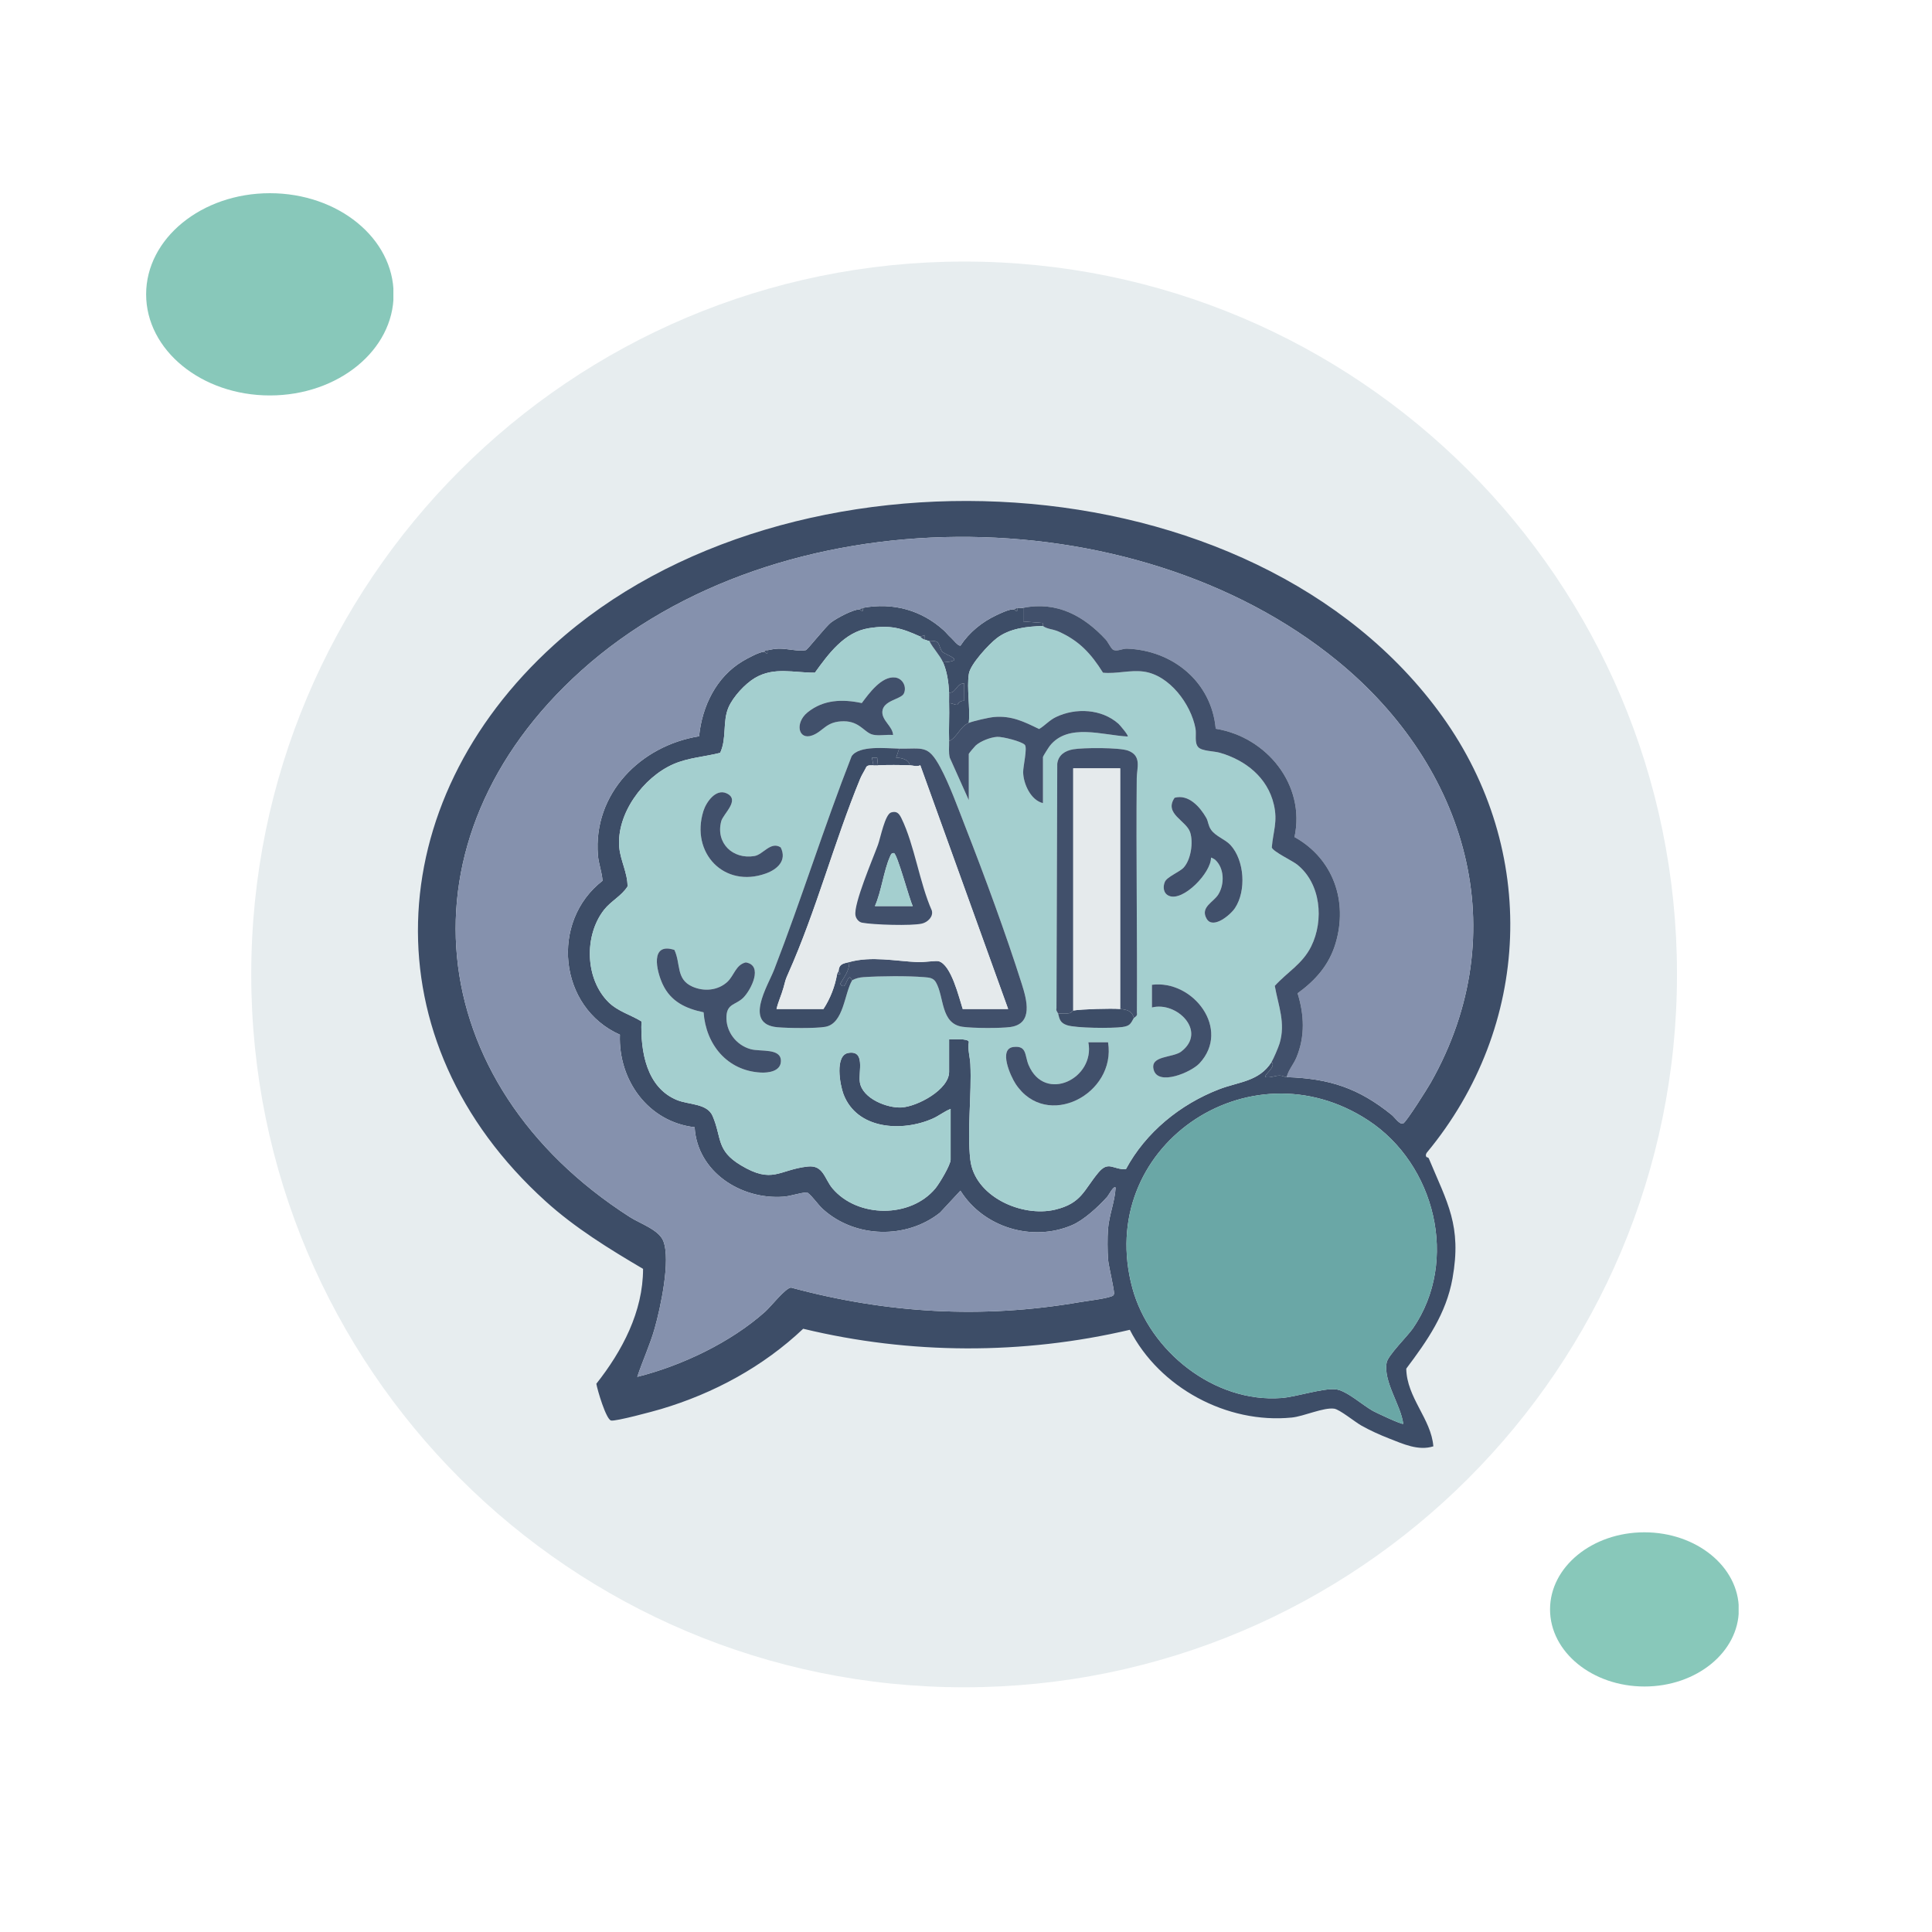
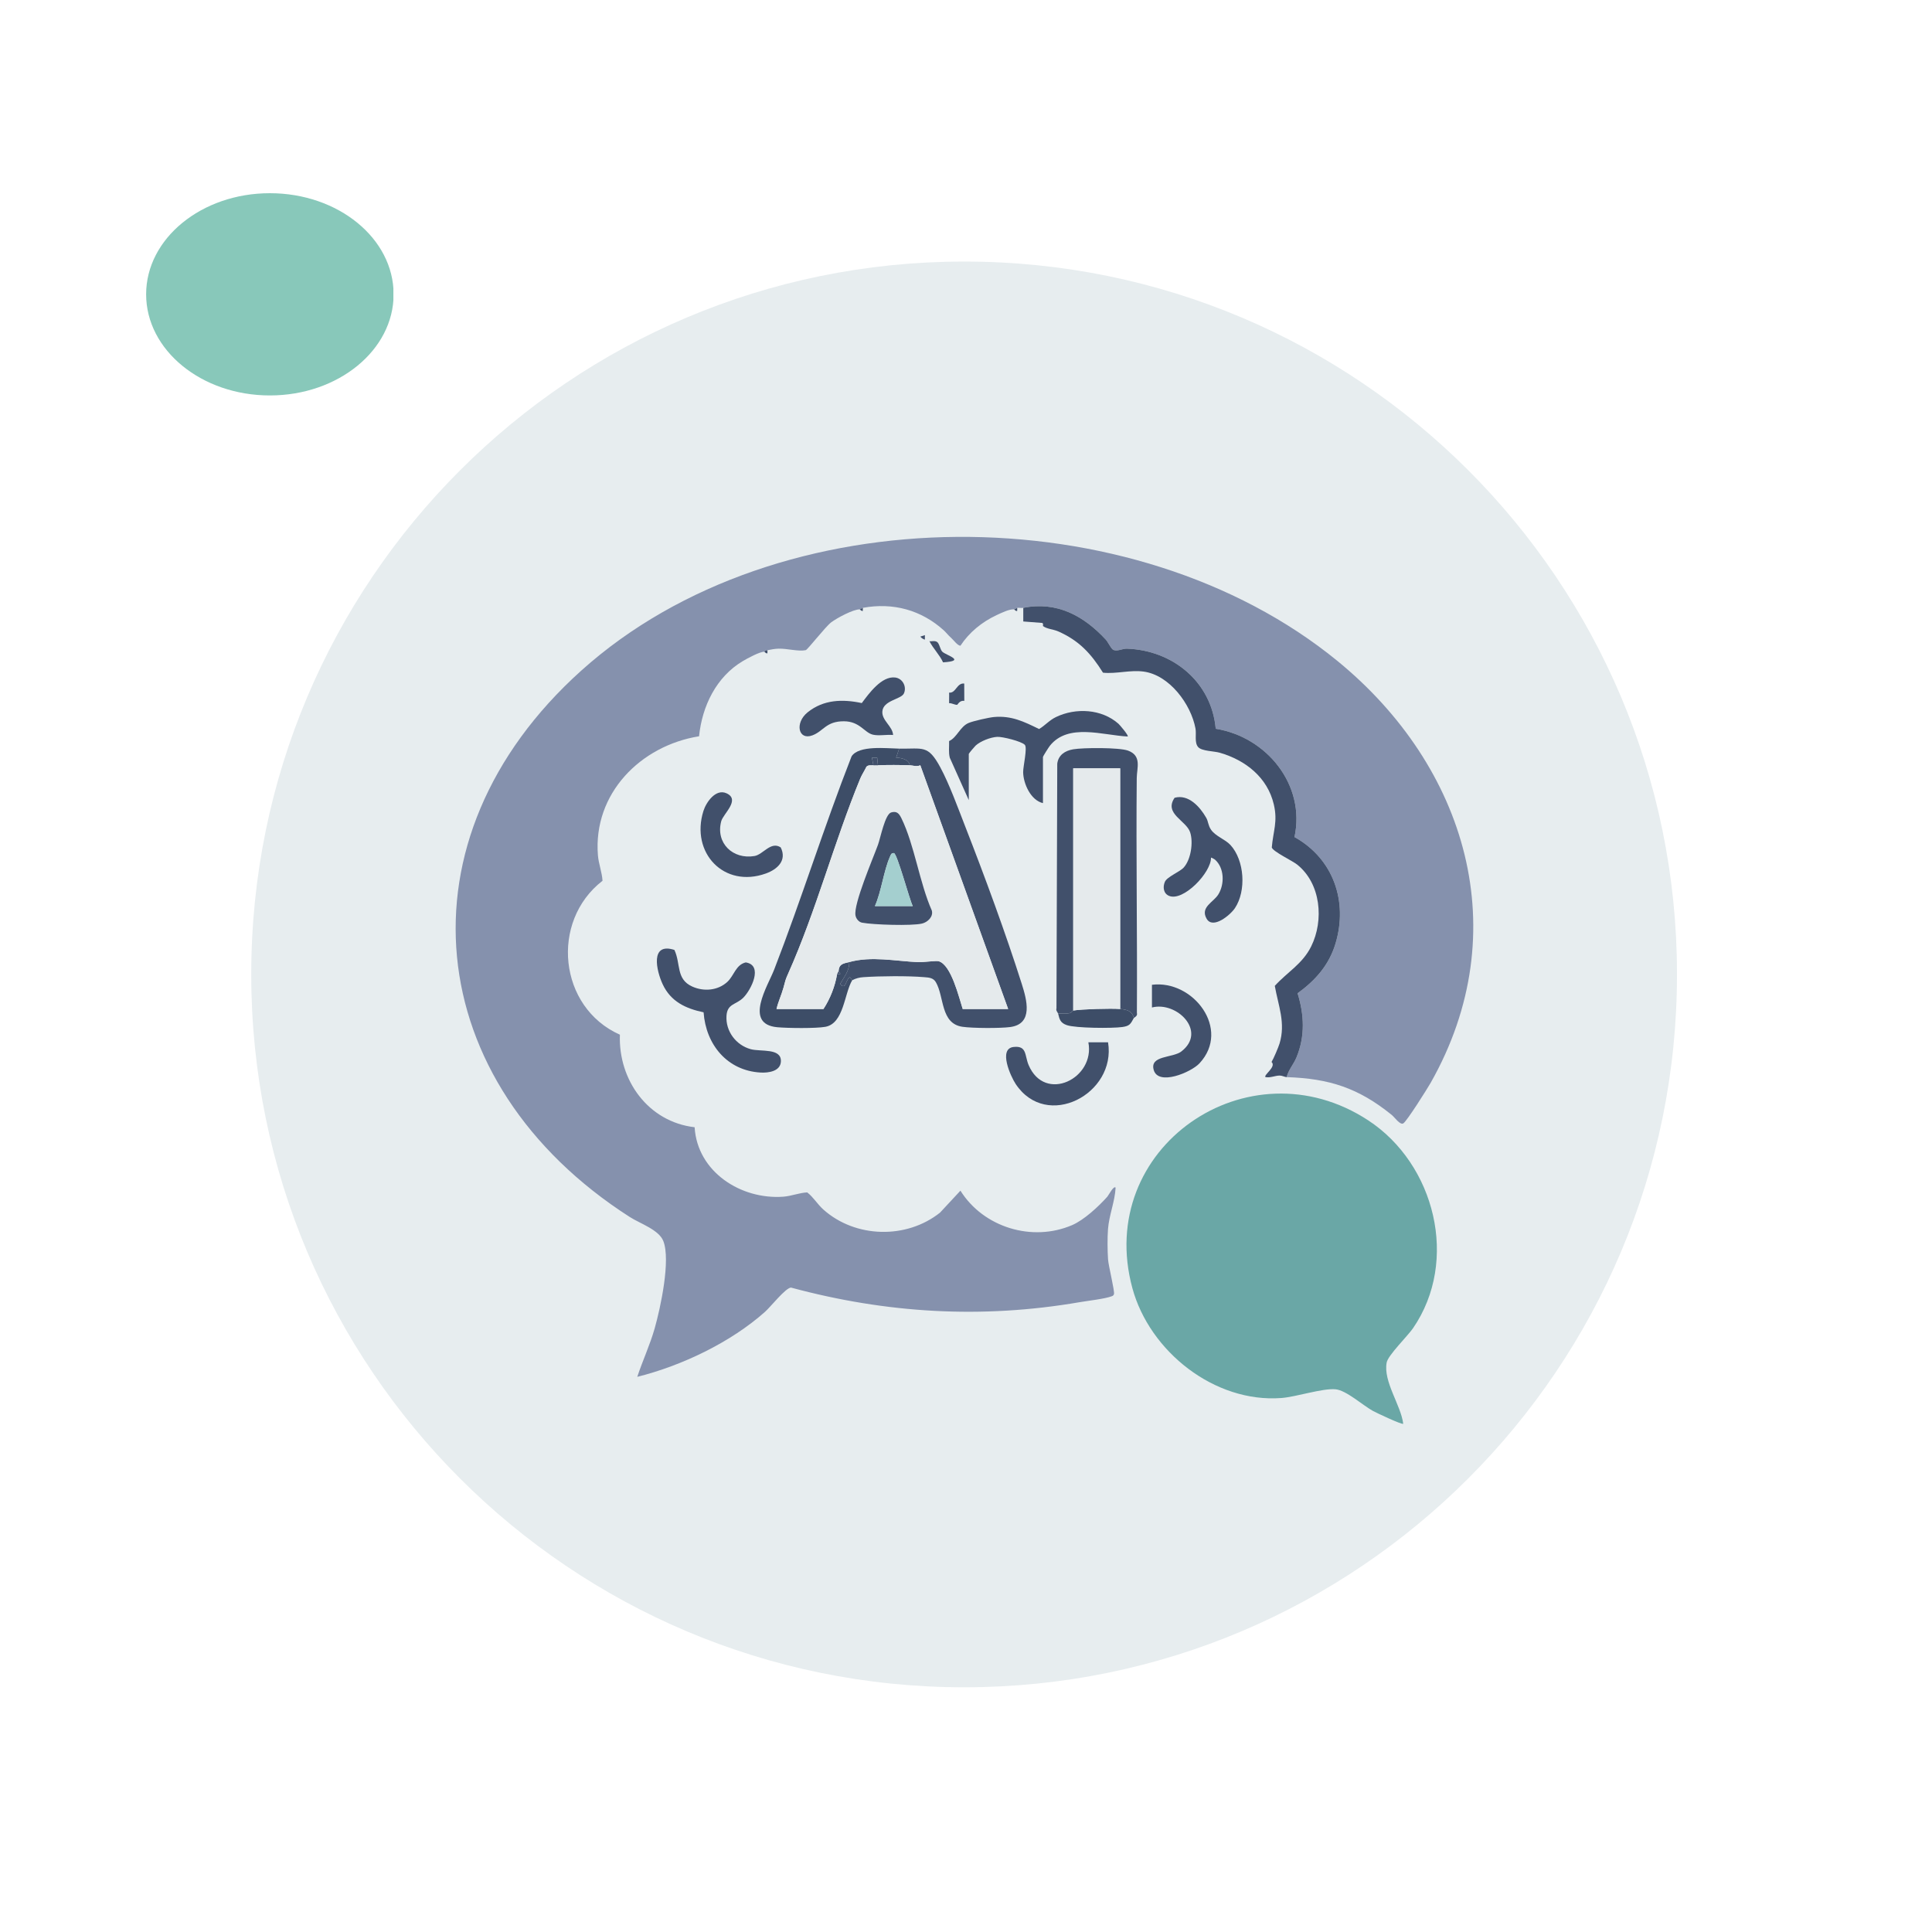
<svg xmlns="http://www.w3.org/2000/svg" width="1080" zoomAndPan="magnify" viewBox="0 0 810 810" height="1080" preserveAspectRatio="xMidYMid meet" version="1.0">
  <defs>
    <clipPath id="24bfcf7cc1">
-       <path d="M 649.863 642.426 L 729.184 642.426 L 729.184 707.094 L 649.863 707.094 Z M 649.863 642.426 " clip-rule="nonzero" />
-     </clipPath>
+       </clipPath>
    <clipPath id="0313f53187">
      <path d="M 729.012 674.75 C 729.012 692.609 711.301 707.074 689.457 707.074 C 667.613 707.074 649.863 692.609 649.863 674.75 C 649.863 656.891 667.574 642.426 689.418 642.426 C 711.262 642.426 729.012 656.891 729.012 674.75 " clip-rule="nonzero" />
    </clipPath>
    <clipPath id="dc8c1f4829">
      <path d="M 0.863 0.426 L 80 0.426 L 80 65.094 L 0.863 65.094 Z M 0.863 0.426 " clip-rule="nonzero" />
    </clipPath>
    <clipPath id="ffc2dd0ff5">
      <path d="M 80.012 32.75 C 80.012 50.609 62.301 65.074 40.457 65.074 C 18.613 65.074 0.863 50.609 0.863 32.75 C 0.863 14.891 18.574 0.426 40.418 0.426 C 62.262 0.426 80.012 14.891 80.012 32.75 " clip-rule="nonzero" />
    </clipPath>
    <clipPath id="d7673d5670">
      <rect x="0" width="81" y="0" height="66" />
    </clipPath>
    <clipPath id="4a5f6827c5">
      <path d="M 61.266 81 L 165.262 81 L 165.262 166 L 61.266 166 Z M 61.266 81 " clip-rule="nonzero" />
    </clipPath>
    <clipPath id="15d4d5f79b">
      <path d="M 165.023 123.395 C 165.023 146.789 141.816 165.793 113.145 165.793 C 84.477 165.793 61.266 146.789 61.266 123.395 C 61.266 100.004 84.477 81 113.145 81 C 141.816 81 165.023 99.965 165.023 123.395 " clip-rule="nonzero" />
    </clipPath>
    <clipPath id="e27a766633">
      <path d="M 0.266 0 L 104 0 L 104 84.84 L 0.266 84.84 Z M 0.266 0 " clip-rule="nonzero" />
    </clipPath>
    <clipPath id="f76dbaf590">
      <path d="M 104.023 42.395 C 104.023 65.789 80.816 84.793 52.145 84.793 C 23.477 84.793 0.266 65.789 0.266 42.395 C 0.266 19.004 23.477 0 52.145 0 C 80.816 0 104.023 18.965 104.023 42.395 " clip-rule="nonzero" />
    </clipPath>
    <clipPath id="495ea98090">
      <rect x="0" width="105" y="0" height="85" />
    </clipPath>
    <clipPath id="3b1fa114e1">
      <path d="M 105.336 109.66 L 703.086 109.66 L 703.086 707.41 L 105.336 707.41 Z M 105.336 109.66 " clip-rule="nonzero" />
    </clipPath>
  </defs>
  <rect x="-81" width="972" fill="#ffffff" y="-81" height="972" fill-opacity="1" />
-   <rect x="-81" width="972" fill="#ffffff" y="-81" height="972" fill-opacity="1" />
  <g clip-path="url(#24bfcf7cc1)">
    <g clip-path="url(#0313f53187)">
      <g transform="matrix(1, 0, 0, 1, 649, 642)">
        <g clip-path="url(#d7673d5670)">
          <g clip-path="url(#dc8c1f4829)">
            <g clip-path="url(#ffc2dd0ff5)">
              <path fill="#88c8ba" d="M 0.863 0.426 L 79.93 0.426 L 79.93 65.094 L 0.863 65.094 Z M 0.863 0.426 " fill-opacity="1" fill-rule="nonzero" />
            </g>
          </g>
        </g>
      </g>
    </g>
  </g>
  <g clip-path="url(#4a5f6827c5)">
    <g clip-path="url(#15d4d5f79b)">
      <g transform="matrix(1, 0, 0, 1, 61, 81)">
        <g clip-path="url(#495ea98090)">
          <g clip-path="url(#e27a766633)">
            <g clip-path="url(#f76dbaf590)">
              <path fill="#88c8ba" d="M 0.266 0 L 103.93 0 L 103.93 84.785 L 0.266 84.785 Z M 0.266 0 " fill-opacity="1" fill-rule="nonzero" />
            </g>
          </g>
        </g>
      </g>
    </g>
  </g>
  <g clip-path="url(#3b1fa114e1)">
    <path fill="#e7edef" d="M 703.086 408.473 C 703.121 573.535 569.336 707.375 404.273 707.406 C 239.207 707.441 105.371 573.656 105.336 408.594 C 105.305 243.531 239.086 109.691 404.152 109.66 C 404.191 109.66 404.23 109.66 404.273 109.66 C 569.27 109.625 703.051 243.355 703.086 408.352 Z M 703.086 408.473 " fill-opacity="1" fill-rule="nonzero" />
  </g>
-   <path fill="#3d4d67" d="M 598.016 485.082 C 598.074 485.191 598.816 485.152 599.051 485.711 C 606.777 504.27 612.941 513.832 608.961 536.02 C 606.316 550.762 598.34 562.172 589.582 573.809 C 589.797 586.047 600.035 594.844 600.938 606.383 C 594.641 608.375 588.23 605.375 582.441 603.113 C 578.551 601.594 574.379 599.723 570.75 597.668 C 568.066 596.152 561.648 590.918 559.387 590.598 C 554.891 589.961 546.695 593.797 541.59 594.312 C 514.379 597.043 486.074 581.742 473.684 557.527 C 428.871 568.051 381.477 567.914 336.746 557.086 C 319.988 572.953 299.289 584.168 277.18 590.746 C 274.105 591.664 258.047 596.008 256.184 595.559 C 254.094 595.055 250.461 582.797 250.02 580.141 C 260.895 566.379 269.594 549.934 269.609 531.977 C 255.328 523.57 241.094 514.809 228.762 503.648 C 154.418 436.391 159.297 336.469 232.258 270.383 C 330.316 181.566 525.641 190.141 604.695 300.34 C 645.062 356.605 642.254 430.16 598.148 483.32 C 597.793 483.965 597.645 484.367 598.016 485.082 Z M 539.445 451.59 C 557.336 452.18 569.562 456.141 583.535 467.473 C 584.699 468.414 586.941 471.758 588.328 470.992 C 589.746 470.207 598.469 456.352 599.848 453.918 C 635.719 390.543 614.84 321.332 560.691 277.074 C 475.367 207.336 326.383 206.832 243.684 281.172 C 165.219 351.707 176.457 454.148 264.055 510.242 C 268.328 512.977 276.242 515.57 278.102 520.312 C 281.254 528.34 276.918 548.316 274.473 556.941 C 272.504 563.883 269.434 570.426 267.18 577.25 C 285.766 572.609 306.379 562.812 320.785 549.945 C 323.188 547.801 329.246 540.047 331.613 539.82 C 371.652 550.633 411.637 553 452.613 545.953 C 456.094 545.355 463.125 544.57 466.016 543.492 C 466.562 543.289 466.832 543.172 467.035 542.574 C 467.422 541.441 464.754 530.77 464.562 528.059 C 464.301 524.414 464.258 518.977 464.531 515.352 C 464.977 509.445 467.434 503.77 467.723 497.922 C 466.922 496.914 464.793 501.121 464.242 501.734 C 460.539 505.867 454.504 511.48 449.488 513.637 C 432.734 520.832 412.309 514.598 402.668 499.191 L 394.113 508.398 C 380.066 519.594 358.684 519.121 345.23 507.129 C 342.668 504.848 341.094 501.988 338.434 499.918 C 335.062 500.086 331.77 501.473 328.41 501.719 C 310.625 503.023 292.359 491.309 291.227 472.598 C 271.758 470.34 259.199 452.875 259.898 433.797 C 234.172 422.387 230.562 386.309 252.609 369.27 C 252.402 365.672 250.973 362.188 250.684 358.602 C 248.59 332.73 268.566 312.617 293.09 308.688 C 294.367 296.047 300.297 283.785 311.406 277.18 C 313.285 276.062 318.613 273.148 320.488 273.25 C 320.566 273.254 321.117 274.125 321.75 273.879 L 321.758 272.613 C 323.305 272.301 324.887 271.988 326.484 271.953 C 330.059 271.871 334.719 273.219 337.801 272.586 C 338.574 272.43 346.074 262.738 348.469 260.93 C 350.844 259.133 357.656 255.457 360.473 255.48 C 360.574 255.48 361.145 256.336 361.734 256.109 L 361.742 254.844 C 374.41 252.504 386.301 255.75 395.746 264.328 C 396.688 265.18 397.359 266.164 398.859 267.52 C 399.816 268.379 401.508 270.723 402.668 270.719 C 406.348 265.109 411.711 260.758 417.797 257.906 C 419.734 257 423.242 255.285 425.207 255.48 C 425.285 255.488 425.805 256.363 426.473 256.109 L 426.477 254.844 C 427.273 254.742 428.281 254.992 429.016 254.844 L 429.016 260.555 C 429.016 260.555 436.871 261.16 436.871 261.16 C 437.594 261.293 437.18 262.395 437.266 262.461 C 430.633 262.633 423.316 263.406 417.922 267.555 C 414.602 270.105 406.836 278.453 406.207 282.492 C 405.25 288.605 406.832 296.73 406.168 303.078 C 402.488 304.594 401.223 309.246 397.918 310.695 C 397.75 305.422 398.066 300.102 397.918 294.828 C 399.012 294.699 400.379 295.613 401.32 295.488 C 401.5 295.465 402.305 293.535 404.289 293.84 L 404.258 286.582 C 401.102 286.23 400.797 290.723 397.918 290.387 C 397.676 286.113 397.109 281.66 395.379 277.691 C 405.355 277.066 396.652 274.758 395.074 273.234 C 394.16 272.348 393.859 269.746 392.836 269.117 C 391.77 268.457 390.523 269.02 389.668 268.809 C 388.977 268.637 388.414 268.387 387.762 268.172 L 387.758 266.27 L 385.859 266.902 C 377.941 263.293 373.324 261.949 364.246 263.379 C 353.945 265.004 347.293 274.234 341.645 282.027 C 332.801 282.09 324.637 279.473 316.543 284.219 C 312.387 286.66 307.332 292.164 305.43 296.586 C 302.855 302.57 304.773 309.523 301.934 315.629 C 295.359 317.312 288.574 317.637 282.277 320.398 C 269.68 325.918 258.352 341.246 259.641 355.363 C 260.133 360.762 263.156 366.105 263.098 371.652 C 260.602 375.637 256.121 377.77 253.23 381.477 C 244.816 392.25 245.273 410.414 255.125 420.168 C 259.023 424.031 264.379 425.422 268.945 428.234 C 268.492 440.633 270.977 455.996 283.887 461.219 C 288.836 463.223 296.496 462.57 298.777 467.906 C 302.695 477.078 300.207 482.285 310.543 488.508 C 323.965 496.59 326.473 490.418 338.641 489.074 C 345.238 488.348 345.641 494.246 349.031 498.254 C 359.52 510.652 381.746 510.824 392.191 498.223 C 393.82 496.258 398.551 488.41 398.551 486.18 L 398.551 464.918 C 395.828 465.996 393.691 467.816 390.922 469.031 C 378.156 474.625 359.297 473.602 353.633 458.742 C 352.168 454.902 349.863 442.352 355.746 441.426 C 362.938 440.297 359.828 449.344 360.512 453.77 C 361.562 460.562 371.914 464.641 377.949 464.305 C 384.613 463.934 397.918 456.84 397.918 449.367 L 397.918 435.723 C 399.297 435.812 405.832 435.242 406.191 436.781 C 405.629 440.004 406.684 443.152 406.828 446.168 C 407.43 458.836 405.422 473.992 406.801 486.18 C 408.547 501.629 428.379 510.48 442.371 507.152 C 453.496 504.508 454.395 498.914 460.488 491.629 C 464.809 486.461 466.691 490.488 472.047 490.176 C 480.348 474.711 494.871 462.93 511.188 456.652 C 519.324 453.52 527.938 453.457 533.102 445.242 C 535.297 447.242 529.59 450.758 530.562 451.586 C 532.641 451.977 534.609 450.918 536.578 450.934 C 537.594 450.941 538.621 451.562 539.445 451.59 Z M 588.309 596.922 C 587.363 589.152 579.859 579.23 581.367 571.25 C 581.945 568.188 590.18 560.117 592.395 556.898 C 611.844 528.625 601.633 488.086 573.66 469.73 C 523.359 436.719 458.77 481.254 474.758 540.074 C 481.977 566.621 509.188 588.234 537.211 586.125 C 543.465 585.656 554.453 581.965 559.926 582.465 C 564.43 582.879 571.344 589.188 575.609 591.543 C 576.914 592.266 587.852 597.441 588.309 596.922 Z M 588.309 596.922 " fill-opacity="1" fill-rule="nonzero" />
  <path fill="#8591ad" d="M 539.445 451.59 C 540.191 448.52 542.348 446.25 543.555 443.324 C 547.211 434.496 546.816 425.441 544.016 416.438 C 551.512 411.012 557.199 404.617 559.918 395.586 C 565.254 377.863 558.953 359.953 542.723 350.941 C 547.461 329.047 531.02 308.938 509.699 305.535 C 507.949 285.918 491.719 272.629 472.457 271.957 C 470.641 271.891 468.672 273.133 466.887 272.52 C 465.914 272.188 464.594 269.23 463.609 268.164 C 454.371 258.156 443.004 252 429.012 254.844 C 428.281 254.992 427.273 254.742 426.477 254.844 L 425.207 255.477 C 423.242 255.285 419.734 257 417.797 257.906 C 411.707 260.758 406.348 265.109 402.668 270.719 C 401.504 270.723 399.812 268.379 398.859 267.52 C 397.359 266.164 396.684 265.18 395.746 264.328 C 386.301 255.75 374.41 252.5 361.738 254.844 L 360.469 255.477 C 357.656 255.457 350.844 259.133 348.465 260.93 C 346.07 262.738 338.574 272.43 337.797 272.586 C 334.719 273.219 330.059 271.871 326.484 271.953 C 324.887 271.988 323.305 272.301 321.754 272.613 C 321.246 272.719 320.684 272.605 320.484 273.25 C 318.613 273.148 313.281 276.062 311.406 277.18 C 300.293 283.785 294.367 296.047 293.086 308.688 C 268.566 312.617 248.59 332.727 250.684 358.602 C 250.973 362.184 252.398 365.672 252.609 369.27 C 230.559 386.309 234.172 422.383 259.895 433.797 C 259.195 452.875 271.758 470.34 291.223 472.598 C 292.359 491.309 310.621 503.02 328.41 501.719 C 331.77 501.473 335.062 500.086 338.43 499.918 C 341.094 501.988 342.668 504.844 345.23 507.129 C 358.684 519.121 380.066 519.594 394.113 508.398 L 402.668 499.191 C 412.309 514.598 432.73 520.832 449.488 513.637 C 454.504 511.48 460.539 505.867 464.242 501.734 C 464.789 501.121 466.922 496.914 467.723 497.922 C 467.43 503.77 464.977 509.445 464.531 515.352 C 464.258 518.973 464.301 524.414 464.559 528.059 C 464.754 530.77 467.422 541.441 467.035 542.574 C 466.828 543.172 466.562 543.289 466.016 543.492 C 463.125 544.57 456.094 545.355 452.613 545.953 C 411.637 553 371.652 550.633 331.613 539.82 C 329.242 540.047 323.188 547.797 320.785 549.945 C 306.379 562.812 285.766 572.609 267.176 577.246 C 269.43 570.422 272.5 563.879 274.473 556.941 C 276.918 548.316 281.25 528.34 278.102 520.312 C 276.242 515.57 268.328 512.977 264.055 510.242 C 176.457 454.148 165.219 351.707 243.684 281.172 C 326.379 206.832 475.363 207.336 560.688 277.074 C 614.84 321.332 635.719 390.543 599.844 453.918 C 598.469 456.352 589.746 470.207 588.328 470.988 C 586.941 471.758 584.699 468.414 583.535 467.473 C 569.562 456.141 557.332 452.18 539.445 451.59 Z M 539.445 451.59 " fill-opacity="1" fill-rule="nonzero" />
-   <path fill="#a4cfcf" d="M 437.266 262.461 C 438.918 263.734 441.652 263.832 443.602 264.688 C 452.391 268.551 457.414 273.984 462.438 282.027 C 468.105 282.598 473.734 280.809 479.414 281.555 C 490.305 282.984 499.355 295.285 501.215 305.449 C 501.66 307.887 500.688 311.336 502.336 313.215 C 503.859 314.949 508.965 314.879 511.391 315.582 C 522.223 318.707 531.441 325.969 534.07 337.328 C 535.742 344.531 533.801 348.316 533.203 355.309 C 533.738 357.059 541.773 360.836 543.832 362.473 C 553.793 370.395 555.156 385.824 549.711 396.801 C 546.055 404.172 539.746 407.512 534.461 413.332 C 535.957 421.727 539.074 428.887 536.461 437.5 C 535.984 439.078 533.918 443.934 533.098 445.242 C 527.938 453.453 519.324 453.52 511.188 456.648 C 494.871 462.926 480.348 474.711 472.047 490.176 C 466.688 490.488 464.809 486.461 460.484 491.629 C 454.391 498.91 453.492 504.508 442.371 507.152 C 428.379 510.477 408.547 501.625 406.797 486.18 C 405.418 473.992 407.426 458.832 406.828 446.168 C 406.684 443.148 405.629 440.004 406.191 436.777 C 405.832 435.242 399.293 435.809 397.914 435.723 L 397.914 449.367 C 397.914 456.84 384.609 463.93 377.945 464.305 C 371.914 464.641 361.562 460.559 360.512 453.77 C 359.828 449.344 362.938 440.293 355.742 441.426 C 349.863 442.348 352.168 454.898 353.633 458.742 C 359.297 473.602 378.156 474.621 390.922 469.027 C 393.691 467.816 395.828 465.992 398.551 464.914 L 398.551 486.176 C 398.551 488.41 393.82 496.258 392.191 498.223 C 381.742 510.82 359.516 510.648 349.027 498.254 C 345.641 494.246 345.238 488.344 338.637 489.074 C 326.473 490.418 323.965 496.59 310.543 488.504 C 300.207 482.281 302.691 477.078 298.773 467.906 C 296.496 462.57 288.836 463.223 283.883 461.219 C 270.977 455.992 268.492 440.629 268.945 428.234 C 264.379 425.422 259.023 424.031 255.121 420.168 C 245.273 410.414 244.816 392.246 253.227 381.473 C 256.121 377.77 260.602 375.633 263.098 371.648 C 263.156 366.105 260.129 360.758 259.637 355.359 C 258.352 341.246 269.68 325.918 282.273 320.398 C 288.574 317.637 295.359 317.312 301.934 315.625 C 304.773 309.523 302.855 302.57 305.43 296.586 C 307.332 292.164 312.387 286.656 316.543 284.219 C 324.637 279.469 332.801 282.09 341.645 282.027 C 347.293 274.234 353.941 265 364.246 263.379 C 373.324 261.949 377.938 263.293 385.855 266.902 C 386.031 266.98 386.223 267.668 387.762 268.172 C 388.414 268.383 388.973 268.637 389.664 268.805 C 391.129 271.781 394.066 274.684 395.379 277.691 C 397.109 281.66 397.676 286.113 397.914 290.383 C 398 291.855 397.875 293.352 397.914 294.828 C 398.062 300.098 397.75 305.422 397.914 310.691 C 397.988 313.02 397.617 315.402 398.215 317.695 L 406.168 335.445 L 406.168 316.086 C 406.168 315.863 408.656 312.938 409.027 312.602 C 411.113 310.688 415.301 309.082 418.102 308.93 C 420.285 308.812 428.281 310.793 429.664 312.281 C 430.809 313.52 428.938 321.297 428.961 323.699 C 429.016 328.488 432.113 335.523 437.266 336.715 L 437.266 317.355 C 437.266 317.074 439.695 313.254 440.176 312.652 C 447.883 303.035 462.398 308.289 472.801 308.785 C 473.285 308.379 469.391 303.855 468.938 303.453 C 461.887 297.195 451.027 296.637 442.738 300.617 C 439.902 301.977 438.23 304.109 435.645 305.648 C 429.312 302.555 424.043 299.941 416.715 300.617 C 414.52 300.816 408.148 302.258 406.164 303.078 C 406.828 296.73 405.25 288.602 406.203 282.488 C 406.836 278.449 414.602 270.102 417.922 267.551 C 423.316 263.406 430.629 262.629 437.266 262.457 Z M 374.43 308.152 C 374.258 304.496 369.684 302.105 369.93 298.312 C 370.234 293.586 377.789 293.227 378.949 290.758 C 380.25 287.984 378.5 284.453 375.328 284.051 C 369.637 283.336 364.305 290.754 361.309 294.762 C 353.273 293.051 345.273 293.258 338.59 298.652 C 333.125 303.066 334.668 310.531 340.609 308.301 C 345.301 306.543 346.312 302.367 353.805 302.398 C 360.527 302.422 362.375 307.195 365.996 308.023 C 368.52 308.598 371.797 307.891 374.43 308.152 Z M 357.297 410.969 C 358.828 410.164 360.289 409.793 362.031 409.676 C 369.043 409.203 380.531 409.094 387.469 409.676 C 389.465 409.844 391.254 409.914 392.352 411.773 C 395.941 417.867 394.25 429.105 403.473 430.48 C 407.672 431.105 419.359 431.16 423.562 430.59 C 433.312 429.266 430.488 419.164 428.391 412.547 C 421.641 391.266 412.891 367.555 404.75 346.699 C 401.77 339.066 398.016 328.715 394.219 321.688 C 389.023 312.066 386.949 314.047 376.973 313.867 C 371.602 313.77 360.129 312.371 357.031 317.094 C 345.48 346.609 336.031 376.949 324.582 406.496 C 321.934 413.332 311.668 429.344 325.855 430.668 C 330.133 431.07 342.066 431.215 346.039 430.496 C 353.812 429.082 353.949 416.496 357.297 410.969 Z M 443.609 424.934 C 444.211 427.441 444.574 428.867 447.293 429.805 C 450.996 431.078 466.328 431.18 470.523 430.586 C 473.656 430.145 473.996 429.301 475.344 426.836 C 475.5 426.551 477.055 426.062 476.648 424.66 C 476.848 391.852 476.273 359.023 476.586 326.219 C 476.629 322 478.797 316.852 472.93 314.695 C 469.254 313.348 454.09 313.422 449.926 314.152 C 446.477 314.754 443.73 316.543 443.258 320.18 L 442.93 422.785 C 442.586 423.688 443.508 424.512 443.609 424.934 Z M 327.316 355.277 C 323.16 352.555 319.953 358.273 316.328 358.891 C 307.305 360.438 299.949 353.516 302.375 344.309 C 303.207 341.168 310.539 335.32 304.609 332.598 C 300.086 330.523 296.062 336.336 294.91 340.016 C 289.418 357.547 303.559 372.523 321.105 366.211 C 325.953 364.465 330.031 360.727 327.316 355.277 Z M 509.406 360.414 C 513.332 363.898 513.469 370.676 510.781 375.008 C 508.738 378.305 503.086 380.324 505.887 385.191 C 508.492 389.715 515.789 383.68 517.762 380.719 C 522.586 373.465 521.766 360.676 515.867 354.266 C 513.648 351.852 509.621 350.637 507.707 347.824 C 506.461 345.988 506.621 344.445 505.707 342.848 C 503.105 338.301 498.297 332.848 492.453 334.473 C 487.875 341.191 497.352 343.988 498.973 348.945 C 500.355 353.176 499.316 360.324 496.297 363.699 C 494.648 365.543 489.281 367.578 488.371 369.73 C 487.43 371.945 487.793 374.605 490.113 375.59 C 496.051 378.105 507.82 365.863 507.719 359.562 C 507.805 359.477 509.133 360.172 509.406 360.414 Z M 294.984 424.414 C 295.941 437.918 304.848 448.895 318.91 449.672 C 322.129 449.852 327.281 449.184 327.398 444.945 C 327.555 439.293 318.945 441.02 314.746 439.875 C 308.57 438.188 304.164 432.336 304.586 425.863 C 304.922 420.711 308.602 421.309 311.625 418.297 C 314.906 415.027 320.129 404.664 312.66 403.496 C 308.48 404.473 307.766 409.031 304.965 411.633 C 300.984 415.332 295.062 415.801 290.23 413.617 C 283.324 410.5 285.488 404.094 282.746 398.258 C 272.449 394.949 275.164 406.961 277.844 412.68 C 281.234 419.914 287.449 422.84 294.984 424.418 Z M 482.961 422.395 C 493.336 419.711 506.156 432.375 495.332 440.797 C 491.66 443.652 481.938 442.391 483.703 448.59 C 485.637 455.375 499.363 449.59 502.883 445.809 C 516.199 431.516 500.254 410.684 482.961 412.875 Z M 464.559 436.988 L 456.305 436.996 C 459.223 452.18 438.051 462.59 431.242 446.504 C 429.547 442.496 430.625 438.301 424.93 438.949 C 418.473 439.684 423.695 451.246 425.824 454.461 C 438.781 474.027 468.09 458.676 464.559 436.988 Z M 464.559 436.988 " fill-opacity="1" fill-rule="nonzero" />
  <path fill="#6aa7a6" d="M 588.309 596.922 C 587.852 597.441 576.914 592.266 575.609 591.543 C 571.344 589.188 564.43 582.879 559.926 582.465 C 554.453 581.965 543.465 585.656 537.211 586.125 C 509.188 588.234 481.977 566.621 474.758 540.074 C 458.77 481.254 523.359 436.719 573.66 469.73 C 601.633 488.086 611.844 528.625 592.395 556.898 C 590.18 560.117 581.941 568.188 581.367 571.25 C 579.859 579.23 587.363 589.152 588.309 596.922 Z M 588.309 596.922 " fill-opacity="1" fill-rule="nonzero" />
  <path fill="#41506b" d="M 429.012 254.844 C 443.004 252 454.371 258.156 463.609 268.164 C 464.594 269.23 465.914 272.188 466.887 272.52 C 468.672 273.133 470.641 271.891 472.457 271.957 C 491.719 272.629 507.949 285.918 509.699 305.535 C 531.02 308.938 547.461 329.047 542.723 350.941 C 558.953 359.953 565.254 377.863 559.918 395.586 C 557.199 404.617 551.512 411.012 544.016 416.438 C 546.816 425.441 547.211 434.496 543.555 443.324 C 542.348 446.25 540.191 448.52 539.445 451.59 C 538.617 451.562 537.594 450.941 536.574 450.934 C 534.609 450.914 532.641 451.977 530.562 451.586 C 529.586 450.758 535.293 447.238 533.098 445.242 C 533.918 443.938 535.984 439.078 536.461 437.5 C 539.074 428.887 535.957 421.727 534.461 413.332 C 539.746 407.512 546.055 404.172 549.711 396.801 C 555.156 385.824 553.793 370.395 543.832 362.473 C 541.773 360.836 533.738 357.059 533.203 355.309 C 533.801 348.316 535.742 344.535 534.07 337.328 C 531.441 325.969 522.223 318.707 511.391 315.582 C 508.961 314.883 503.859 314.949 502.336 313.215 C 500.688 311.336 501.66 307.887 501.215 305.449 C 499.352 295.285 490.305 282.984 479.414 281.555 C 473.734 280.809 468.105 282.598 462.438 282.031 C 457.414 273.984 452.391 268.551 443.602 264.688 C 441.648 263.832 438.918 263.734 437.262 262.461 C 437.18 262.395 437.59 261.293 436.867 261.16 L 429.012 260.555 Z M 429.012 254.844 " fill-opacity="1" fill-rule="nonzero" />
  <path fill="#41506b" d="M 406.164 303.078 C 408.148 302.262 414.52 300.82 416.715 300.617 C 424.043 299.945 429.309 302.555 435.645 305.648 C 438.227 304.109 439.902 301.977 442.738 300.617 C 451.027 296.641 461.887 297.195 468.938 303.453 C 469.391 303.855 473.285 308.379 472.801 308.785 C 462.398 308.289 447.883 303.035 440.176 312.652 C 439.691 313.258 437.266 317.078 437.266 317.355 L 437.266 336.715 C 432.113 335.523 429.012 328.488 428.961 323.699 C 428.938 321.297 430.809 313.52 429.664 312.281 C 428.281 310.797 420.285 308.812 418.102 308.93 C 415.297 309.086 411.109 310.691 409.023 312.602 C 408.656 312.938 406.164 315.863 406.164 316.086 L 406.164 335.445 L 398.211 317.695 C 397.617 315.402 397.988 313.02 397.914 310.695 C 401.223 309.242 402.488 304.594 406.164 303.078 Z M 406.164 303.078 " fill-opacity="1" fill-rule="nonzero" />
  <path fill="#41506b" d="M 397.914 290.383 C 400.797 290.719 401.102 286.23 404.258 286.582 L 404.289 293.84 C 402.301 293.535 401.5 295.465 401.316 295.488 C 400.379 295.613 399.012 294.695 397.914 294.828 C 397.871 293.352 397.996 291.855 397.914 290.383 Z M 397.914 290.383 " fill-opacity="1" fill-rule="nonzero" />
  <path fill="#41506b" d="M 395.375 277.691 C 394.062 274.684 391.129 271.781 389.664 268.805 C 390.523 269.016 391.766 268.457 392.836 269.117 C 393.855 269.746 394.156 272.348 395.074 273.234 C 396.648 274.758 405.352 277.066 395.375 277.691 Z M 395.375 277.691 " fill-opacity="1" fill-rule="nonzero" />
  <path fill="#41506b" d="M 385.855 266.902 L 387.758 266.27 L 387.762 268.172 C 386.219 267.668 386.031 266.98 385.855 266.902 Z M 385.855 266.902 " fill-opacity="1" fill-rule="nonzero" />
  <path fill="#41506b" d="M 361.738 254.844 L 361.734 256.109 C 361.145 256.336 360.574 255.48 360.469 255.477 Z M 361.738 254.844 " fill-opacity="1" fill-rule="nonzero" />
  <path fill="#41506b" d="M 426.477 254.844 L 426.469 256.109 C 425.805 256.363 425.285 255.484 425.207 255.477 Z M 426.477 254.844 " fill-opacity="1" fill-rule="nonzero" />
  <path fill="#41506b" d="M 321.754 272.613 L 321.75 273.879 C 321.117 274.125 320.566 273.254 320.484 273.25 C 320.684 272.605 321.246 272.719 321.754 272.613 Z M 321.754 272.613 " fill-opacity="1" fill-rule="nonzero" />
  <path fill="#41506b" d="M 475.344 426.836 C 474.691 423.801 472.383 423.258 469.633 423.027 L 469.633 322.117 L 449.957 322.117 L 449.957 423.664 C 449.855 423.68 449.184 424.625 448.273 424.809 C 446.738 425.117 445.152 424.887 443.609 424.934 C 443.508 424.512 442.586 423.688 442.93 422.785 L 443.258 320.18 C 443.73 316.543 446.477 314.754 449.926 314.152 C 454.09 313.426 469.254 313.348 472.926 314.695 C 478.797 316.852 476.625 322 476.586 326.219 C 476.273 359.023 476.848 391.852 476.648 424.66 C 477.055 426.062 475.5 426.551 475.344 426.836 Z M 475.344 426.836 " fill-opacity="1" fill-rule="nonzero" />
  <path fill="#41506b" d="M 376.973 313.867 C 386.949 314.047 389.023 312.07 394.219 321.688 C 398.016 328.715 401.77 339.066 404.75 346.699 C 412.891 367.555 421.641 391.266 428.391 412.547 C 430.488 419.164 433.312 429.266 423.562 430.59 C 419.359 431.16 407.672 431.105 403.473 430.48 C 394.254 429.105 395.941 417.867 392.352 411.773 C 391.254 409.914 389.465 409.844 387.469 409.676 C 380.531 409.094 369.043 409.203 362.031 409.676 C 360.289 409.793 358.828 410.164 357.297 410.969 L 356.355 409.707 C 354.543 410.477 354.672 415.445 352.219 412.547 C 353.824 409.664 356.207 406.883 356.027 403.355 C 365.398 400.762 375.352 402.945 384.879 403.379 C 386.965 403.477 392.418 402.699 393.5 402.988 C 398.836 404.414 402.055 418.266 403.625 423.027 L 422.668 423.027 L 385.848 320.852 C 384.16 321.543 382.812 320.898 381.414 320.848 C 381.141 318.371 377.703 317.656 375.707 317.672 Z M 376.973 313.867 " fill-opacity="1" fill-rule="nonzero" />
  <path fill="#3d4d67" d="M 376.973 313.867 L 375.703 317.672 C 377.699 317.656 381.141 318.371 381.414 320.848 C 377.145 320.703 372.344 320.668 368.086 320.848 L 367.766 317.672 L 365.551 317.68 L 366.18 320.848 C 365.188 320.949 364.141 320.617 363.273 321.422 C 362.516 323.051 361.328 324.816 360.66 326.434 C 349.703 353.035 342.191 381.867 330.426 408.23 C 329.16 411.062 329.324 411.039 328.453 414.176 C 327.586 417.297 326.273 419.957 325.562 423.027 L 345.238 423.027 C 348.09 418.656 350.074 413.555 350.949 408.43 L 352.219 408.426 C 352.453 407.863 351.578 407.277 351.586 407.164 C 351.777 403.934 353.82 403.965 356.027 403.355 C 356.207 406.883 353.824 409.664 352.219 412.547 C 354.672 415.445 354.543 410.477 356.355 409.707 L 357.297 410.969 C 353.953 416.496 353.812 429.082 346.039 430.496 C 342.066 431.215 330.133 431.07 325.855 430.668 C 311.668 429.344 321.934 413.332 324.582 406.496 C 336.031 376.949 345.48 346.609 357.031 317.094 C 360.129 312.371 371.602 313.77 376.973 313.867 Z M 376.973 313.867 " fill-opacity="1" fill-rule="nonzero" />
  <path fill="#41506b" d="M 294.984 424.414 C 287.449 422.84 281.234 419.914 277.844 412.68 C 275.164 406.961 272.449 394.949 282.746 398.258 C 285.488 404.094 283.324 410.5 290.23 413.617 C 295.062 415.801 300.984 415.332 304.965 411.633 C 307.766 409.031 308.48 404.473 312.66 403.496 C 320.129 404.664 314.906 415.027 311.625 418.293 C 308.602 421.309 304.922 420.707 304.586 425.863 C 304.164 432.336 308.57 438.188 314.746 439.875 C 318.945 441.02 327.555 439.293 327.398 444.945 C 327.277 449.184 322.129 449.852 318.91 449.672 C 304.848 448.895 295.941 437.918 294.984 424.414 Z M 294.984 424.414 " fill-opacity="1" fill-rule="nonzero" />
  <path fill="#41506b" d="M 509.406 360.414 C 509.133 360.172 507.805 359.477 507.719 359.562 C 507.82 365.863 496.051 378.105 490.113 375.59 C 487.793 374.605 487.43 371.945 488.371 369.73 C 489.281 367.582 494.648 365.543 496.297 363.699 C 499.316 360.324 500.355 353.176 498.973 348.945 C 497.352 343.988 487.875 341.191 492.453 334.473 C 498.297 332.848 503.105 338.301 505.707 342.848 C 506.621 344.445 506.461 345.988 507.707 347.824 C 509.621 350.641 513.648 351.852 515.867 354.266 C 521.766 360.676 522.586 373.465 517.762 380.719 C 515.789 383.68 508.492 389.715 505.887 385.191 C 503.086 380.324 508.738 378.305 510.781 375.008 C 513.469 370.676 513.332 363.898 509.406 360.414 Z M 509.406 360.414 " fill-opacity="1" fill-rule="nonzero" />
  <path fill="#41506b" d="M 464.559 436.988 C 468.09 458.676 438.781 474.027 425.824 454.461 C 423.695 451.246 418.473 439.684 424.93 438.949 C 430.625 438.301 429.547 442.496 431.242 446.504 C 438.051 462.59 459.223 452.18 456.305 436.996 Z M 464.559 436.988 " fill-opacity="1" fill-rule="nonzero" />
  <path fill="#41506b" d="M 374.43 308.152 C 371.797 307.891 368.52 308.598 365.996 308.023 C 362.375 307.195 360.527 302.422 353.805 302.398 C 346.312 302.371 345.301 306.543 340.609 308.301 C 334.668 310.531 333.125 303.066 338.59 298.652 C 345.273 293.258 353.273 293.051 361.309 294.766 C 364.305 290.754 369.637 283.336 375.328 284.051 C 378.5 284.453 380.25 287.984 378.949 290.758 C 377.789 293.227 370.234 293.586 369.93 298.312 C 369.684 302.105 374.258 304.5 374.43 308.152 Z M 374.43 308.152 " fill-opacity="1" fill-rule="nonzero" />
  <path fill="#41506b" d="M 482.961 422.395 L 482.961 412.875 C 500.254 410.684 516.199 431.516 502.883 445.809 C 499.363 449.59 485.637 455.375 483.703 448.59 C 481.938 442.391 491.66 443.652 495.332 440.797 C 506.156 432.375 493.336 419.711 482.961 422.395 Z M 482.961 422.395 " fill-opacity="1" fill-rule="nonzero" />
  <path fill="#41506b" d="M 327.316 355.277 C 330.027 360.727 325.953 364.465 321.105 366.211 C 303.559 372.523 289.418 357.547 294.91 340.016 C 296.062 336.336 300.086 330.527 304.609 332.598 C 310.539 335.32 303.207 341.168 302.375 344.309 C 299.949 353.516 307.305 360.434 316.328 358.891 C 319.953 358.273 323.16 352.555 327.316 355.277 Z M 327.316 355.277 " fill-opacity="1" fill-rule="nonzero" />
  <path fill="#3d4d67" d="M 469.633 423.027 C 472.383 423.258 474.691 423.801 475.344 426.836 C 473.996 429.301 473.656 430.145 470.523 430.586 C 466.328 431.18 450.996 431.078 447.293 429.801 C 444.574 428.867 444.211 427.441 443.609 424.934 C 445.152 424.887 446.738 425.117 448.273 424.809 C 449.184 424.621 449.855 423.68 449.957 423.664 C 453.727 423.066 465.719 422.703 469.633 423.027 Z M 469.633 423.027 " fill-opacity="1" fill-rule="nonzero" />
  <path fill="#e5eaec" d="M 449.957 423.664 L 449.957 322.117 L 469.633 322.117 L 469.633 423.027 C 465.719 422.703 453.723 423.07 449.957 423.664 Z M 449.957 423.664 " fill-opacity="1" fill-rule="nonzero" />
  <path fill="#e5eaec" d="M 366.18 320.848 C 366.801 320.785 367.457 320.875 368.086 320.848 C 372.344 320.668 377.145 320.703 381.414 320.848 C 382.812 320.895 384.16 321.543 385.848 320.852 L 422.668 423.027 L 403.625 423.027 C 402.055 418.266 398.836 404.414 393.5 402.988 C 392.418 402.699 386.965 403.477 384.879 403.379 C 375.352 402.945 365.398 400.762 356.027 403.355 C 353.816 403.965 351.773 403.934 351.582 407.164 L 350.949 408.43 C 350.074 413.555 348.09 418.656 345.238 423.027 L 325.562 423.027 C 326.273 419.957 327.582 417.297 328.453 414.176 C 329.324 411.039 329.16 411.062 330.422 408.23 C 342.191 381.867 349.703 353.035 360.66 326.434 C 361.324 324.816 362.516 323.051 363.273 321.422 C 364.141 320.617 365.188 320.953 366.18 320.848 Z M 373.609 340.625 C 371.043 341.41 369.133 351.332 368.098 354.18 C 366.027 359.887 357.746 379.094 358.676 383.844 C 358.938 385.191 360.039 386.574 361.434 386.84 C 366.102 387.727 382.211 388.238 386.535 387.215 C 388.949 386.645 391.355 384.32 390.68 381.77 C 385.5 370.105 383.41 354.262 377.926 343.059 C 376.988 341.145 376.02 339.891 373.609 340.625 Z M 373.609 340.625 " fill-opacity="1" fill-rule="nonzero" />
  <path fill="#41506b" d="M 366.18 320.848 L 365.551 317.68 L 367.766 317.672 L 368.086 320.848 C 367.457 320.875 366.801 320.785 366.18 320.848 Z M 366.18 320.848 " fill-opacity="1" fill-rule="nonzero" />
  <path fill="#41506b" d="M 351.586 407.164 C 351.578 407.277 352.453 407.863 352.219 408.426 L 350.949 408.43 Z M 351.586 407.164 " fill-opacity="1" fill-rule="nonzero" />
  <path fill="#41506b" d="M 373.609 340.625 C 376.02 339.891 376.988 341.145 377.926 343.059 C 383.41 354.262 385.5 370.105 390.68 381.77 C 391.355 384.32 388.949 386.645 386.535 387.215 C 382.211 388.234 366.105 387.727 361.434 386.84 C 360.039 386.574 358.938 385.191 358.676 383.844 C 357.746 379.094 366.027 359.887 368.098 354.18 C 369.133 351.332 371.043 341.41 373.609 340.625 Z M 366.816 379.871 L 382.684 379.871 C 381.324 377.391 376.137 357.66 374.742 357.652 C 373.602 357.645 373.484 358.371 373.117 359.199 C 370.488 365.09 369.551 373.715 366.816 379.871 Z M 366.816 379.871 " fill-opacity="1" fill-rule="nonzero" />
  <path fill="#a4cfcf" d="M 366.816 379.871 C 369.551 373.715 370.488 365.09 373.117 359.199 C 373.484 358.371 373.602 357.645 374.742 357.652 C 376.137 357.66 381.324 377.391 382.684 379.871 Z M 366.816 379.871 " fill-opacity="1" fill-rule="nonzero" />
</svg>